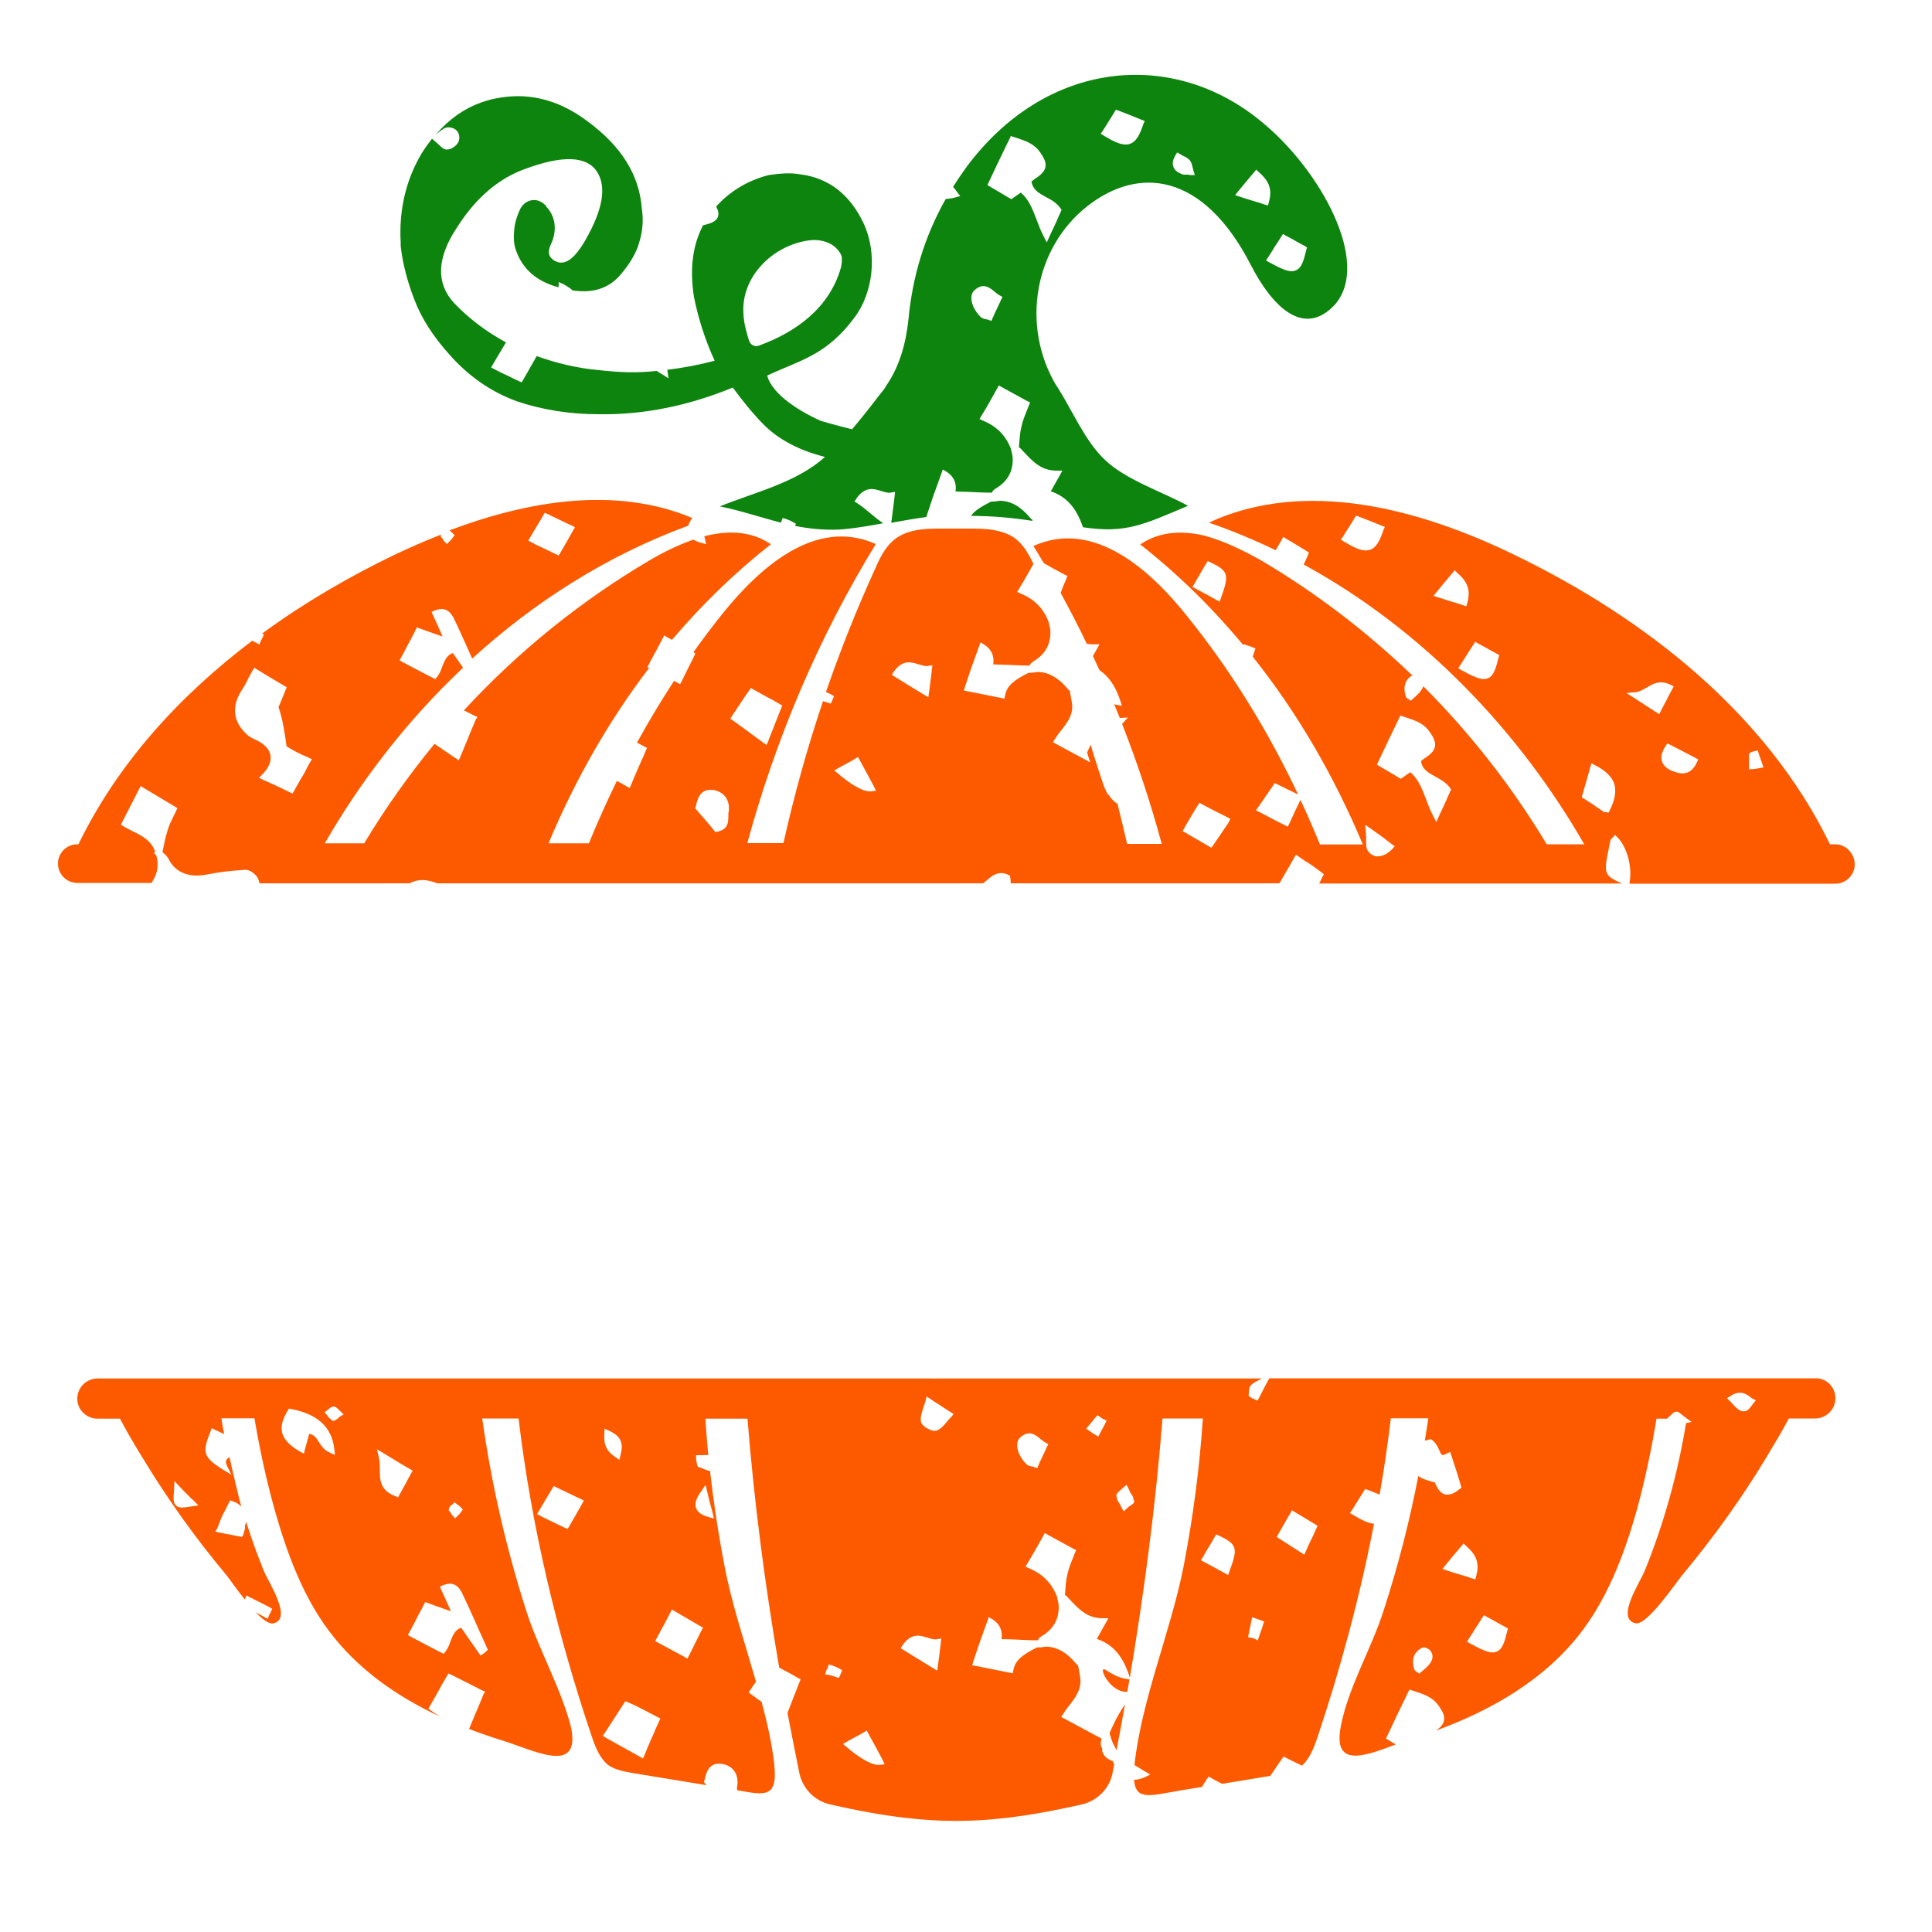
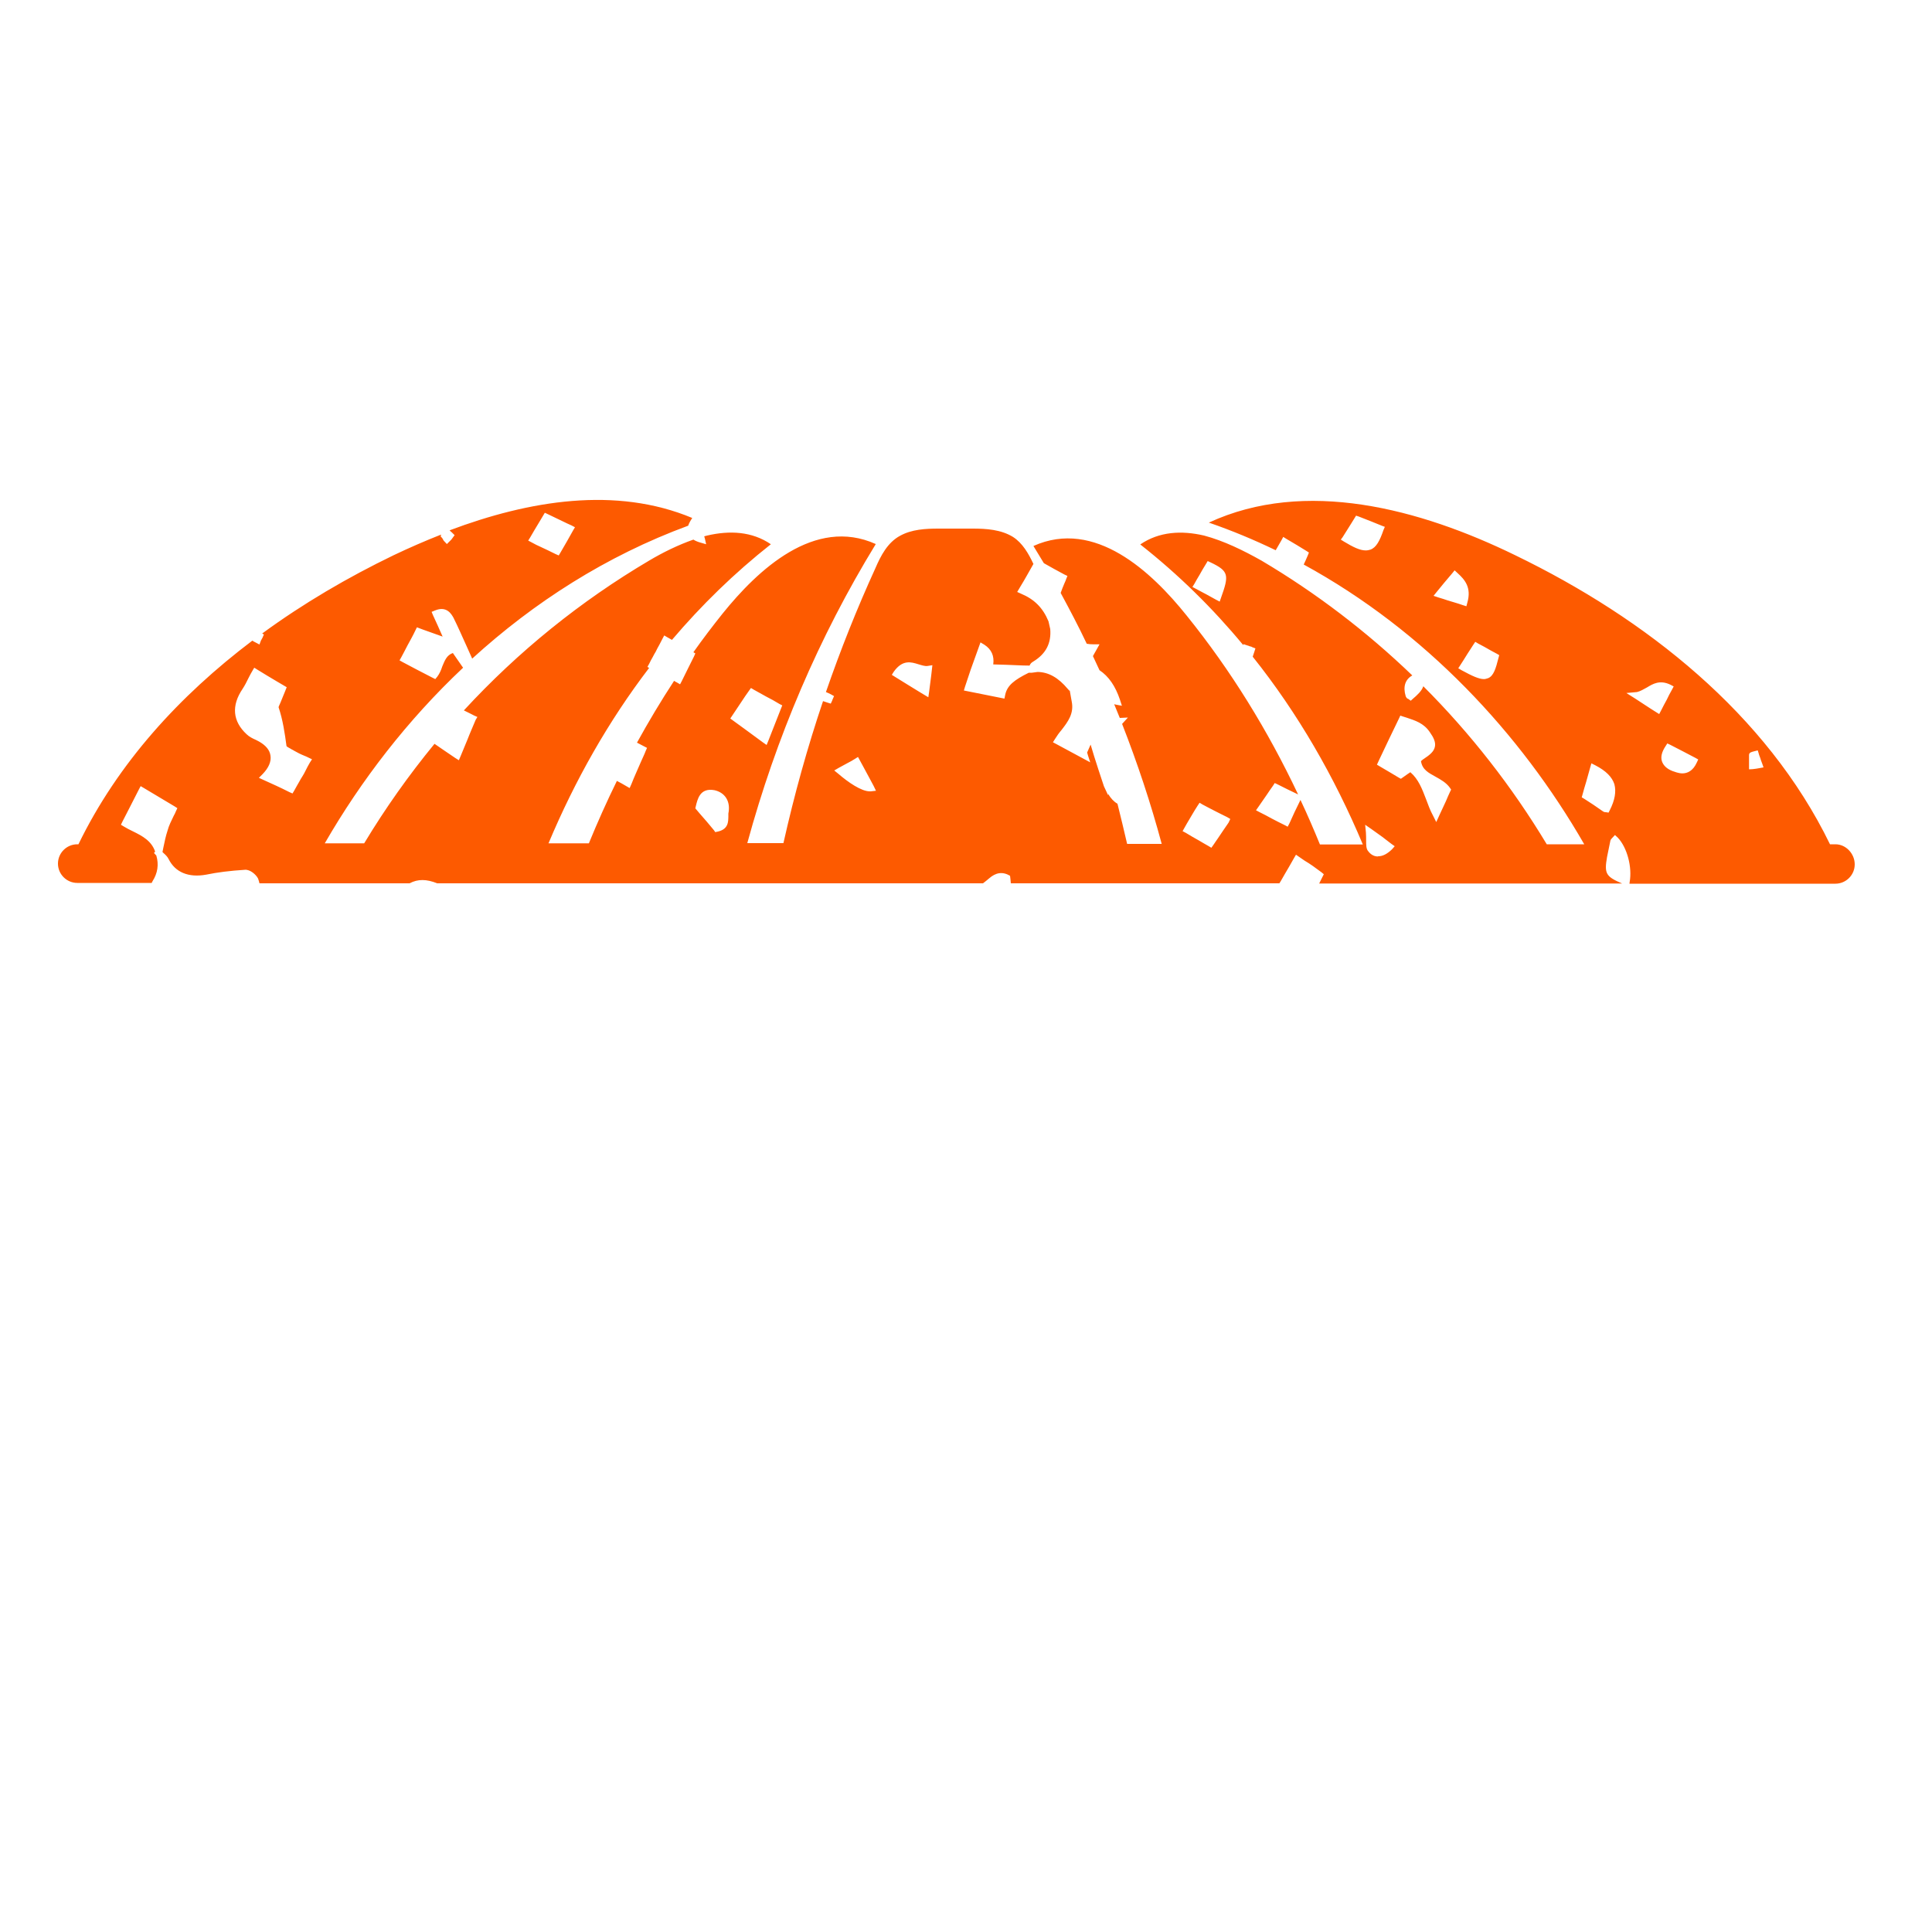
<svg xmlns="http://www.w3.org/2000/svg" version="1.1" id="Layer_1" x="0px" y="0px" width="1000px" height="1000px" viewBox="0 0 1000 1000" style="enable-background:new 0 0 1000 1000;" xml:space="preserve">
  <style type="text/css">
	.st0{fill:#FD5A00;}
	.st1{fill:#0D840D;}
</style>
  <g>
-     <path class="st0" d="M581.9,868.8l2.7,0.5c-0.4,2.2-0.7,4.3-1.1,6.4c-9.4,0.4-15.5-14-11.3-11.4C575.2,866.2,578.2,868,581.9,868.8   z M577.9,906c1.5-7.9,3-15.9,4.4-23.8c-4.5,6.3-8,14.9-8,14.9s1.2,4.2,1.9,5.5C576.8,903.7,577.4,904.8,577.9,906z M950,723.7   c0,5.8-4.7,10.5-10.5,10.5h-13.6c-3.7,7-7.6,13.4-11.6,20.1c-12.9,21.4-27.6,41.8-43.6,61c-3.6,4.4-18.3,26.2-24.1,24.9   c-10.7-2.2,2.7-21.8,4.9-27.6c9.9-24.6,16.9-49.9,21.2-76l2.9-0.6l-2.5-1.8c0,0,0,0,0,0h0l-0.7-0.5c-0.7-0.6-1.4-1.1-1.9-1.5   c-0.9-0.7-1.6-1.5-2.7-1.5c-1.2-0.1-2.1,0.9-2.7,1.5c-0.1,0.1-0.2,0.2-0.4,0.4l-1.6,1.4l0.3,0.3h-6c-2.6,16-6,32-10.3,47.7   c-6.2,21.8-14.2,43.1-27.6,61.4c-18.9,25.4-46.7,41.5-76.1,52.3c2.1-1.6,3.6-3.1,4-5.1c0.5-2.4-0.7-4.7-2.6-7.5   c-3.2-4.7-7.8-6.1-11.9-7.5c-0.6-0.2-1.2-0.4-1.9-0.6l-1.5-0.5l-0.7,1.5c-3.6,7.3-6.8,14.1-10.2,21.3l-1.2,2.6l2.7,1.6   c0.8,0.5,1.6,1,2.4,1.4c-15.6,5.9-32.5,12.5-28.6-8.8c3.6-20.1,16.1-41,22.3-60.6c7.4-22.9,13.4-46,17.9-69.5   c1.7,1.3,3.8,1.9,6,2.6c0.9,0.2,1.7,0.5,2.6,0.7c1,2.6,2.6,5.5,5.2,6.2c0.5,0.1,0.9,0.1,1.4,0.1c2.4,0,4.5-1.5,6.2-2.9l1-0.7   l-0.4-1.2c-1.6-5.5-3.2-10.3-4.8-15.2l-0.7-2.1l-2,1c-1.4,0.7-2,0.6-2.1,0.6c-0.6-0.2-1.1-1.5-1.6-2.6c-0.7-1.6-1.7-3.7-3.6-5.1   l-0.7-0.5l-0.9,0.2c-0.7,0.2-1.5,0.4-2.2,0.6c0.6-3.9,1.2-7.7,1.8-11.6h-19.4c-1.6,13.2-3.5,26.4-5.8,39.5c-1.9-0.8-3.9-1.6-6-2.4   l-1.5-0.5l-2.6,4.2c-1.6,2.6-3,4.8-4.4,7l-0.9,1.2l1.6,1c4.6,2.7,8,4.4,10.9,4.6c-7.3,37.6-17.3,74.8-29.5,111.2   c-1.8,5.2-3.9,10.4-7.8,14c-2.8-1.4-5.4-2.6-8.1-4l-1.5-0.7l-0.9,1.4c-1.1,1.5-2.1,3-3.1,4.5c-0.9,1.3-1.8,2.7-2.8,4.1   c-8.4,1.4-16.6,2.7-24.9,4.1c-1.8-0.9-3.6-1.8-5.5-2.9l-1.5-0.9l-1,1.5c-0.9,1.3-1.7,2.6-2.4,3.9c-3.5,0.6-6.9,1.1-10.4,1.7   c-15.9,2.6-24,5.9-24.8-5.4c0.1,0,0.2,0,0.3,0c1.6,0,3.2-0.5,5-1.2l3.1-1.5l-2.9-1.7c-1.8-1.1-3.6-2.2-5.3-3.2   c3.6-33.8,18.7-68.9,25.4-102.7c5.2-27,8.3-51.7,10-76.7h-20.9c-3.5,44.5-9.4,89.5-16.9,134.2l-0.6-1.9   c-3.4-9.8-8.5-15.5-16.5-18.2c1.4-2.4,2.6-4.7,4.5-8l1.5-2.7h-3.1c-7.8,0-12.2-4.7-16.8-9.6c-0.5-0.6-1.1-1.1-1.6-1.7l-0.1-0.1   c-0.2-0.2-0.5-0.5-0.9-0.6c0.1-0.9,0.1-1.9,0.2-2.7c0.2-2.6,0.4-5.1,1-7.6c0.6-3.2,1.9-6.3,3.1-9.3c0.2-0.7,0.6-1.5,0.9-2.2   l0.6-1.5l-1.5-0.7c-4.4-2.4-8.3-4.6-13.1-7.2l-1.6-0.9l-0.9,1.6c-2.5,4.5-4.8,8.7-7.5,13.1l-1.6,2.7l2,0.9   c6.8,2.9,11.3,7.3,14.2,14.3l0.9,4c0.6,7.3-2.2,12.8-8.6,16.7c-1,0.6-1.6,1-2.1,2.2h-0.4c-3.9,0-7.7-0.2-11.6-0.4   c-2.2-0.1-4.5-0.1-6.8-0.2c0.6-4.4-0.9-7.8-4.6-10.2l-2-1.2l-5.1,14.2c-1,2.9-1.9,5.7-2.9,8.7l-0.6,2l21,4.2l0.4-2   c1-4.8,4.7-7.7,12.2-11.4h1.6l3-0.4c5.8,0.1,10.8,3.1,15.5,8.7l0.9,1l0.2-0.1l1,5.6c1.2,6.3-2,10.6-5.3,14.9   c-1.2,1.5-2.4,3.1-3.4,4.7l-1,1.6l1.7,0.9c5.8,3.1,11.3,6.1,16.7,9l2.4,1.2c-0.1,1.5-0.9,3.4,0.4,5.1v1.6l0.9,1.9   c1,1.4,2.4,2.4,4.5,3.1l0.8,1.7c-0.3,1.6-0.6,3.2-0.9,4.8c-1.7,8-8,14.2-16,16c-29.4,6.7-49,8.5-65,8.5s-35.6-1.8-65-8.5   c-8-1.8-14.2-8-16-16c-2.1-10.4-4.2-20.9-6.2-31.4c1.9-5,4-10.2,6.2-15.9l0.6-1.5l-1.4-0.7c-2.2-1.4-4.6-2.6-7-3.9   c-0.9-0.5-1.8-1-2.7-1.5c-7.4-42.9-13-86.1-16.4-128.8h-21.8c0.4,6.3,0.9,12.6,1.5,18.8c-1.3,0-2.6,0.1-3.8,0.1h-2.5v2.2   c0,0.7,0.4,1.6,0.5,2.6l0.4,1.2l1.1,0.4c0.5,0.1,0.9,0.2,1.4,0.5c1.2,0.5,2.4,1.1,3.8,1.2c1.8,15.9,4.2,32,7.5,49.2   c3.8,19.9,10.6,40.1,16.3,59.9c-0.9,1.3-1.8,2.7-2.8,4.1l-1,1.5l1.5,1.1c1.8,1.3,3.5,2.6,5.2,3.8c2.9,10.7,5.3,21.4,6.5,31.8   c2,18-4.3,16.6-19.2,13.9c0-0.6,0-1.1,0-1.6c1.2-6.3-1.9-10.8-7.2-11.9c-7.6-1.5-8.8,4.7-9.7,8.5l-0.2,0.9l1.3,1.5   c-12.8-2.1-25.5-4.2-38.4-6.3c-4.4-0.8-9.3-1.7-12.9-4.4c-4-3.5-6.2-8.9-8-14.2c-18.1-53.5-31.3-108.9-38-164.9h-18.8   c4.8,34,12.4,67.2,22.9,99.9c6.3,19.6,18.3,40.5,23.2,60.5c4.5,24-18.7,11.6-35.6,6.3c-5.8-1.8-11.6-3.8-17.3-6   c1-2.5,2.1-5.1,3.2-7.7c1.4-3.4,2.9-6.7,4.2-10.1l0.9-1.5l-1.6-0.7c-4.8-2.5-10.1-5.1-15.8-8l-1.6-0.7l-3.4,5.8   c-2.1,4-4.2,7.5-6.1,10.9l-0.9,1.5l1.4,1c1.4,1,2.8,1.9,4.2,2.9c-22.2-10.4-42.5-24.6-57.3-44.5c-13.3-17.9-21.4-39.7-27.6-61.5   c-4.5-15.9-8-32.2-10.7-48.2h-17.1c0.4,2.7,0.9,5.5,1.4,8.2c-1.5-0.8-3.1-1.5-4.7-2.2l-1.7-0.9l-0.7,1.9   c-4.4,10.8-3.6,13.1,6.2,19.4l4.7,2.8l-2.1-4.1c-1.3-2.9-0.9-3.7,1.1-5c0.9,4.3,4.8,21.1,6.1,25.6c-1-1-2.3-2-4.3-2.7l-1.5-0.5   l-0.7,1.4c-0.4,0.9-0.9,1.6-1.2,2.4c-0.6,1.2-1.2,2.4-1.9,3.6c-0.6,1.2-1.1,2.5-1.6,3.9c-0.4,0.9-0.7,1.9-1.1,2.9l-1.2,2l13.7,2.7   l0.7-0.7l1.1-4c-0.5-0.9,0.5-2.1,0.4-3.4c2.7,8.5,5.7,16.9,9.1,25.3c2.2,5.8,15.6,25.4,4.9,27.6c-2.2,0.3-5.5-2.2-8.9-5.7   c1.5,0.7,2.9,1.5,4.3,2.3l1.9,1l0.7-1.9c0.1-0.4,0.4-0.6,0.5-1c0.1-0.2,0.2-0.5,0.4-0.7l0.7-1.6l-1.6-0.9   c-3.5-1.9-7.1-3.6-10.1-5.1l-1.7-0.9l-0.7,1.9c0,0.1-0.1,0.2-0.1,0.2c-4.2-5.2-7.8-10.5-9.4-12.5c-16-19.1-30.7-39.6-43.6-61   c-4.1-6.6-7.9-13.1-11.6-20.1H50.5c-5.8,0-10.5-4.7-10.5-10.3c0-5.8,4.7-10.5,10.5-10.5h433.1c0,0.2,0,0.3,0.1,0.5   c0-0.2,0-0.3,0.1-0.5h169.4l-0.2,0.1c-5.6,2.9-6.6,3.2-6.6,7.8h-0.1v1l0.7,0.6c0.6,0.5,1.4,0.9,2,1.1l1.9,0.9l1-1.9   c0.9-1.9,2-3.9,3.6-7l1.5-2.7h282.6C945.3,713.2,950,717.9,950,723.7z M102.7,779.2l-2.6-2.6c-1-0.9-1.9-1.7-2.7-2.6   c-1.5-1.5-2.9-2.9-4.1-4.2l-3-3.2l-0.2,4.4c-0.4,4.7-0.5,7,1.1,8.3c0.7,0.7,1.7,1,3,1c1.1,0,2.5-0.2,4.4-0.5L102.7,779.2z    M173.4,753.1l-0.4-3.4c-1.4-11.1-8.6-17.8-22.3-20.4l-1.2-0.2l-0.6,1.1c-2.7,4.4-3.6,7.8-2.9,11.2c0.9,3.7,3.9,6.8,9.2,9.9   l2.1,1.1l0.6-2.5c0.7-2.5,1.5-5.2,2.1-7.7c2.4,0.2,3.6,1.9,5.2,4.4c1.2,1.9,2.7,4,5.1,5.1L173.4,753.1z M177.9,732.1l-2-1.9   c-0.2-0.2-0.5-0.5-0.7-0.7c-0.7-0.6-1.4-1.4-2.2-1.5h-0.2h-0.2c-1.1,0.1-2,0.9-2.5,1.4c-0.2,0.1-0.4,0.2-0.5,0.4l-1.6,1.2l1.4,1.6   c0.1,0.1,0.2,0.5,0.4,0.6c0.5,0.7,1.1,1,2.2,2.2c0.1,0,0.4,0,0.5,0c0.9,0,1.6-0.7,2.4-1.2c0.2-0.2,0.6-0.7,0.9-0.9L177.9,732.1z    M232.4,782c1.2,1,1.1,1.6,1.6,2.2l1.6,1.7l1.4-1.4c0.5-0.5,0.9-0.9,1.5-1.7l1.1-1.5l-1.4-1.4c-0.2-0.2-0.5-0.4-0.7-0.6   s-0.6-0.5-0.9-0.7l-1.4-1l-1.1,1.2c0,0.1-0.2,0.1-0.4,0.2c-0.5,0.4-1.5,1.4-1.4,2.7V782z M210.8,766.3c0.6-1.1,1.2-2.2,1.9-3.5   l0.9-1.6l-1.6-0.9c-3.6-2.1-6.8-4-10.8-6.5l-6.1-3.7l1,4.4c0.5,2,0.5,4.1,0.5,6.2c0,5.1,0,10.7,8,13.7l1.5,0.6l0.7-1.4   C208.1,771.3,209.5,768.8,210.8,766.3z M245.7,838.7c-2.2-4.8-4.4-9.7-6.7-14.5c-1-1.7-3.4-6.3-9.6-3.7l-1.7,0.7l0.7,1.7   c1.6,3.5,3.1,6.7,5,11.1c-4-1.4-7.1-2.5-10.1-3.6l-3.2-1.2l-0.7,1.4c-1.4,2.7-2.9,5.3-4.2,8c-1.1,2.1-2.1,4.1-3.2,6.1l-0.9,1.6   l1.6,0.9c4.8,2.6,9.9,5.2,15.5,8.1l1.4,0.7l1-1.2c1.2-1.6,2-3.5,2.6-5.3c1.2-3.1,2.2-5.8,5.5-7c1.6,2.4,3.4,4.8,5,7.2   c1.4,1.9,2.7,3.9,4,5.7l1,1.5l1.7-1.1c0.4-0.2,0.7-0.5,1.2-1l0.9-0.9l-0.5-1.1c-0.7-1.5-1.4-3.1-2.1-4.7   C248.4,844.9,247,841.8,245.7,838.7z M302.2,776.7l-1.7-0.9c-1.7-0.7-3.2-1.5-4.7-2.2c-2.6-1.2-5.1-2.5-7.7-3.7l-1.5-0.7l-3.1,5.2   c-1.6,2.6-3,5-4.5,7.6l-1,1.7l1.7,0.9c1.6,0.9,3.2,1.6,4.8,2.4c2.5,1.1,4.8,2.4,7.7,3.7l1.6,0.7l0.9-1.5c2.4-4.2,4.4-7.6,6.5-11.4   L302.2,776.7z M318.4,754.1l2.2,1.5l0.6-2.6c1.4-5.2,0.9-9.3-5.8-12.4l-2.5-1.1l-0.1,2.7C312.4,747.9,314.1,751.2,318.4,754.1z    M341.8,889.5l-7.5-3.9c-3-1.6-6.1-3.2-9.1-4.4l-1.5-0.7l-0.9,1.4c-3.4,5.2-6.6,10.3-9.7,15l-1.1,1.6l1.7,1c2.5,1.4,4.8,2.7,7.1,4   c3.5,1.9,6.8,3.7,10.1,5.6l1.9,1.1l0.9-2c1.5-3.9,3.2-7.7,5-11.7c0.7-1.9,1.6-3.6,2.4-5.5L341.8,889.5z M363.9,842.5l-2.1-1.2   c-4.2-2.5-8.2-4.8-12.3-7.2l-1.7-1l-0.9,1.7c-0.6,1.2-1.1,2.2-1.6,3.1c-0.7,1.4-1.4,2.5-1.9,3.6c-0.5,0.9-1,1.7-1.5,2.7   c-0.6,1.1-1.2,2.4-1.9,3.6l-0.9,1.6l1.6,0.9c5.5,2.9,9.9,5.3,13.4,7.2l1.7,1l0.9-1.7c2.2-4.6,4.1-8.2,6.3-12.7L363.9,842.5z    M360.3,780.6c1,2.7,4,3.9,6.1,4.5l3.1,0.9l-0.7-3.1c-0.2-1-0.6-2.1-0.9-3.4c-0.5-1.9-1.1-4-1.7-6.8l-1-4.1l-2.4,3.5   C360.3,775.6,359.4,778.4,360.3,780.6z M435.9,864.5l-1.6-0.9c-1-0.6-2.2-1.1-3.6-1.6l-1.7-0.5l-0.7,2c-0.1,0.2-0.2,0.5-0.6,1.1   l-0.6,2l2.1,0.4c1.2,0.2,2.2,0.6,3.4,1l1.6,0.5l0.7-1.5c0.1-0.1,0.1-0.4,0.2-0.6c0.1-0.1,0.1-0.1,0.1-0.2L435.9,864.5z    M457.9,913.2l-1.2-2.5c-1.7-3.4-3.5-6.5-5.6-10.4l-2.5-4.6l-1.6,1c-1.1,0.7-2.4,1.4-3.7,2.1c-1.5,0.7-3,1.6-4.6,2.5l-2.4,1.4   l2.1,1.7c5.1,4.4,11.9,9.1,16.3,9.1c0.2,0,0.4,0,0.5,0L457.9,913.2z M487.2,848.1l-2.5,0.4c-1.5,0.2-3.1-0.4-4.8-0.9   c-3.6-1.1-8.1-2.6-12.7,3.9l-1,1.6l1.6,1c4.7,3,8.7,5.3,13.3,8.2l4,2.4l0.4-2.7c0.4-3.2,0.7-5.7,1.1-8.6L487.2,848.1z M493.6,731.9   l-1.9-1.2c-1.9-1.2-3.5-2.2-5.2-3.4c-1.5-0.9-3-1.9-4.8-3.1l-2.1-1.4l-0.6,2.5c-0.4,1.2-0.7,2.4-1.1,3.5c-0.9,2.5-1.6,4.8-1.2,7.1   c0.4,1.6,2.2,2.9,3.4,3.5c0.9,0.5,2.2,1.2,3.7,1.2c0.5,0,0.9-0.1,1.2-0.2c2-0.9,3.6-2.6,5.2-4.6c0.6-0.7,1.2-1.5,2-2.2L493.6,731.9   z M542.6,747.5l-1.6-0.9c-0.9-0.5-1.7-1.2-2.6-1.9c-2.4-2-5.8-4.8-10.3-0.7c-1.1,1-1.7,2.5-1.6,4.2c0,3.1,1.9,6.8,4.8,9.7   c0.9,0.7,1.7,1,2.7,1.1c0.4,0.1,0.9,0.2,1.4,0.4l1.5,0.5l0.6-1.5c0.6-1.5,1.4-3,2.1-4.6c0.7-1.5,1.5-3.1,2.2-4.7L542.6,747.5z    M572.8,735.3l-1.9-0.9c-0.4-0.1-0.7-0.5-1.1-0.7l-1.7-1.2l-1.1,1.2c-0.4,0.5-0.9,1-1.2,1.5c-0.7,0.9-1.5,1.7-2.2,2.6l-1.4,1.7   l2.4,1.6c0.7,0.6,1.5,1,2.2,1.5l1.7,0.9l0.9-1.7c0.9-1.6,1.6-3.1,2.5-4.7L572.8,735.3z M586.7,776.2v-0.1c0-1.4-1-2.5-1.6-3.5   c-0.4-0.6-0.5-1.2-0.9-1.9l-1.1-2.2l-1.9,1.7c-0.4,0.2-0.6,0.6-1,0.9c-1.4,1.1-2.4,2-2.4,3.4h0.2v0.2c0,1.4,0.7,2.5,1.5,3.6   c0.4,0.6,0.6,1.2,1,2l1.1,2l1.7-1.6c0.6-0.5,1-0.9,1.5-1.2C586.2,778.5,587.9,777.7,586.7,776.2z M631,794.9l-1.5-0.7l-0.9,1.5   c-1.1,2-2.2,3.9-3.4,5.8c-0.9,1.4-1.7,2.9-2.6,4.5l-1,1.6l5.6,3c2.4,1.2,4.5,2.5,6.6,3.6l1.9,1l0.7-2   C640.7,801.5,640.6,799.4,631,794.9z M654.3,839.3l-1.6-0.6c-0.4-0.2-0.9-0.4-1.4-0.5c-0.4-0.1-0.7-0.2-1.1-0.4l-2.1-0.7l-2.1,10.3   l1.9,0.4c0.4,0,1,0.1,1.1,0.2l2,1.1l0.7-2.1c0.4-1,0.6-2,1-2.9c0.4-1.1,0.7-2.1,1.1-3.2L654.3,839.3z M682,789.8l-1.4-0.9   c-3.4-2.1-6.1-3.7-10.3-6.2l-1.6-1l-0.9,1.7c-2.4,3.9-4,7-6,10.4l-1,1.7l14.3,9.2l0.9-2c0.7-1.7,1.5-3.4,2.2-4.8   c1.1-2.2,2.1-4.4,3.1-6.7L682,789.8z M740.2,854.2c-0.7-0.7-2.1-1.5-3.2-1.5c-0.6,0-1.1,0.2-1.5,0.5c-3.7,2.1-5,5.8-3.5,10.8   l0.1,0.2l0.1,0.2c0.4,0.6,0.9,0.9,1.2,1l1.2,0.9l1.1-1C739.2,862.5,743.7,858.6,740.2,854.2z M754,814.5c2.6,0.7,5.2,1.5,7.7,2.4   l1.9,0.6l0.5-1.9c2.2-7.7-1.2-11.8-5.1-15.3l-1.5-1.4l-1.2,1.5c-1.5,1.7-2.9,3.5-4.4,5.2c-1.1,1.4-2.4,2.9-3.6,4.4l-1.7,2.1   l2.7,0.9C750.9,813.5,752.5,814,754,814.5z M780.5,842.9l-1.2-0.7c-2.1-1.1-4.1-2.2-6.5-3.6c-1-0.5-2.1-1.1-3.2-1.7l-1.5-0.9   l-1,1.5c-1.1,1.7-2.1,3.4-3.1,4.8c-1.2,2-2.4,3.9-3.6,5.7l-1.1,1.7l1.7,1c5.5,3,9,4.6,11.6,4.6c0.9,0,1.5-0.2,2.2-0.5   c2.9-1.2,4-5,5.3-10.4L780.5,842.9z M908.8,724.8l-1.7-0.9c-0.5-0.2-0.9-0.6-1.2-0.9c-2.2-1.5-5.2-3.7-10.1-0.5l-1.9,1.2l1.5,1.5   c3.6,4,5.1,5.3,7.1,5.3c0.1,0,0.1,0,0.2,0c1.9,0,3-1.6,4.8-4.1L908.8,724.8z" />
-     <path class="st1" d="M534.3,268.8l0.1,0.8c-10.3-1.6-20-2.5-31.8-2.6c1.9-2.7,5.3-4.8,10.4-7.4h1.6l3-0.4   c5.8,0.1,10.8,3.1,15.5,8.7l0.9,1L534.3,268.8z M691,157.6c-16.4,17.8-32.9,0.4-43.6-20.5c-25-48.5-58.4-50.7-84.2-30.7   c-28.1,21.8-34.8,62.4-16.5,93.1c0.5,0.4,0.5,0.9,0.9,1.3c7.6,12,14.3,28,24.5,37.4c10.7,10.2,29.9,16.5,42.8,23.6   c-23.2,9.8-32.1,14.4-54.4,11.1l-0.1-0.4c-3.4-9.8-8.5-15.5-16.5-18.2c1.4-2.4,2.6-4.7,4.5-8l1.5-2.7h-3.1   c-7.8,0-12.2-4.7-16.8-9.6c-0.5-0.6-1.1-1.1-1.6-1.7l-0.1-0.1c-0.2-0.2-0.5-0.5-0.9-0.6c0.1-0.9,0.1-1.9,0.2-2.7   c0.2-2.6,0.4-5.1,1-7.6c0.6-3.2,1.9-6.3,3.1-9.3c0.2-0.7,0.6-1.5,0.9-2.2l0.6-1.5l-1.5-0.7c-4.4-2.4-8.3-4.6-13.1-7.2l-1.6-0.9   l-0.9,1.6c-2.5,4.5-4.8,8.7-7.5,13.1l-1.6,2.7l2,0.9c6.8,2.9,11.3,7.3,14.2,14.3l0.9,4c0.6,7.3-2.2,12.8-8.6,16.7   c-1,0.6-1.6,1-2.1,2.2H513c-3.9,0-7.7-0.2-11.6-0.4c-2.2-0.1-4.5-0.1-6.8-0.2c0.6-4.4-0.9-7.8-4.6-10.2l-2-1.2l-5.1,14.2   c-1,2.9-1.9,5.7-2.9,8.7l-0.5,1.7c-6,0.8-12.1,1.9-18.2,3l0.3-2.2c0.4-3.2,0.7-5.7,1.1-8.6l0.6-5.2l-2.5,0.4   c-1.5,0.2-3.1-0.4-4.8-0.9c-3.6-1.1-8.1-2.6-12.7,3.9l-1,1.6l1.6,1c4.7,3,8.7,7.4,13.3,10.2c0,0-14.6,2.9-23.2,3.3   c-8.1,0.3-15.5-0.5-22.5-1.9l0.5-1.1l-1.6-0.9c-1-0.6-2.2-1.1-3.6-1.6l-1.7-0.5l-0.7,2c-0.1,0.1-0.1,0.3-0.2,0.4   c-10.6-2.7-20.7-6.2-31.6-8.4c18.3-7.4,39.7-12.3,54.4-25.6c-13.5-3.4-24.1-9.1-31.7-16.7c-5.7-5.8-11.1-12.5-16-19.2   c-22.7,9.3-45.9,14.2-69.5,13.8c-14.7,0-28.9-2.2-42.3-6.7c-13.4-4.9-25-13-34.8-24.1c-8.5-9.4-14.8-19.2-18.4-29   c-3.6-9.4-5.9-18.3-6.9-27.2v-1.8c-1-17.3,2.9-32.9,10.9-46.3c1.7-2.7,3.5-5.2,5.3-7.5l1.2,1c0.6,0.6,1.2,1.1,1.9,1.7   c1.5,1.4,2.7,2.7,4.2,2.9c0.1,0,0.2,0,0.4,0c2.5,0,5.3-2.2,6.1-4.2c0.6-1.9,0.4-3.6-0.6-5.1c-1.1-1.5-2.9-2.2-5-2.2   c-1.6,0.1-3,1.2-4.5,2.4c-0.5,0.4-1.1,0.8-1.7,1.3c6.9-8,14.8-13.5,23.3-16.5c4.9-1.8,9.8-2.7,14.3-3.1c14.2-1.3,28,3.1,40.5,12.5   c17.8,12.9,27.2,28,28.5,45.4c0.9,5.8,0.5,11.6-1.3,17.4c-1.4,5.4-4.9,11.2-9.4,16.5c-6.2,7.5-14.5,10.1-25.2,8.5   c-1-1.2-4.6-3.2-4.6-3.2l-2.5-1.1l-0.1,2.7c0,0,0,0,0,0c-11.4-3-18.6-9.5-22-19c-1.3-3.5-1.3-7.1-0.9-11.1c0.3-3.3,1.3-6.7,3-10.3   c1.1-2.3,3.2-4.1,5.7-4.6c2.8-0.6,5.3,0.4,7.7,2.8c0,0.4,0.5,0.9,0.9,1.3c4.5,5.4,4.5,12.5,1.8,18.3c-2.2,4.4-1.3,7.1,1.8,8.9   c4.9,2.7,9.8-0.4,15.6-10.2c9.3-16.1,11.5-28.1,6.2-36.1c-5.4-8-17.8-8.4-37-1.3c-13.8,4.9-25.8,15.1-35.6,30.7   c-10.2,15.5-10.7,28.5-1.3,38.7c7.9,8.3,16.9,15,26.9,20.4l-2.2,3.7c-1.6,2.6-3,5-4.5,7.6l-1,1.7l1.7,0.9c1.6,0.9,3.2,1.6,4.8,2.4   c2.5,1.1,4.8,2.4,7.7,3.7l1.6,0.7l0.9-1.5c2.4-4.2,4.4-7.6,6.5-11.4l0.4-0.7c10.5,3.8,21.2,6.3,32.4,7.3c11.2,1.2,19,1.5,29.7,0.4   l6.1,3.8l-0.6-4.4c8.2-1,16.3-2.5,24.5-4.7c-4.9-10.7-8.5-21.9-10.7-33c-2.3-14.5-0.7-26.8,4.7-37.1l2-0.5c2.2-0.6,4.6-1.5,5.6-3.6   c0.8-1.9,0.1-3.9-0.8-5.6c3-3.4,6.6-6.5,10.8-9.2c5.4-3.5,11.2-5.8,16.5-7.1c5.8-0.8,10.7-1.3,16-0.4c14.7,1.8,25.9,10.3,33,25.4   c7.1,15.1,5.3,35.6-4.9,49c-14.7,19.6-28.1,21.8-45,29.8c2.7,10.3,18.3,19.2,27.2,23.2c1.1,0.5,9.1,2.7,16.7,4.6   c4.8-5.6,9.5-11.6,14-17.5c1.4-1.8,2.7-3.1,3.6-4.9c7.1-10.2,10.3-22.3,11.6-34.3c2-21.8,8.2-42.9,19.3-62.5   c1.5-0.1,3.1-0.3,4.9-0.8l2.6-0.7l-1.6-2.1c-0.7-1-1.4-1.9-2.1-2.7c2.1-3.3,4.3-6.6,6.7-9.9c41.4-56.1,107.3-61.9,153.2-23.6   C683.2,87.7,709.9,135.8,691,157.6z M435.2,138.7c0.4-1.7,0.8-4,0.4-6.2c-0.5-1.3-1.4-2.7-2.7-4c-3.6-3.6-9.4-4.9-14.7-4   c-18.3,2.7-34.7,18.7-33.4,37.9c0.3,5.8,1.8,10.2,2.9,13.9c0.7,2.2,3,3.4,5.1,2.6C412.1,171.9,429.3,159.3,435.2,138.7z    M518.9,153.7l-1.6-0.9c-0.9-0.5-1.7-1.2-2.6-1.9c-2.4-2-5.8-4.8-10.3-0.7c-1.1,1-1.7,2.5-1.6,4.2c0,3.1,1.9,6.8,4.8,9.7   c0.9,0.7,1.7,1,2.7,1.1c0.4,0.1,0.9,0.2,1.4,0.4l1.5,0.5l0.6-1.5c0.6-1.5,1.4-3,2.1-4.6c0.7-1.5,1.5-3.1,2.2-4.7L518.9,153.7z    M549.5,108.7l-0.6-0.9c-1.9-2.7-4.7-4.4-7.5-5.8c-3.6-2-6.7-3.6-7.5-8c0.1-0.1,0.2-0.2,0.4-0.4c0.5-0.4,0.9-0.6,1.2-0.9   c3-2,5.1-3.7,5.6-6.2c0.5-2.4-0.7-4.7-2.6-7.5c-3.2-4.7-7.8-6.1-11.9-7.5c-0.6-0.2-1.2-0.4-1.9-0.6l-1.5-0.5l-0.7,1.5   c-3.6,7.3-6.8,14.1-10.2,21.3l-1.2,2.6l2.7,1.6c3,1.7,5.7,3.4,8.6,5.1l1.1,0.6l1-0.7c0.9-0.6,1.6-1.2,2.4-1.7c0.5-0.4,1-0.6,1.5-1   c4.2,3.6,6.1,8.7,8.1,13.9c1.1,2.9,2.1,5.7,3.6,8.5l1.7,3.4l1.6-3.5c1.2-2.7,2.4-5.1,3.4-7.3c0.7-1.7,1.5-3.4,2.2-5L549.5,108.7z    M592.5,62.6l-1.6-0.6c-3.7-1.5-7.6-3.1-11.8-4.7l-1.5-0.5L575,61c-1.6,2.6-3,4.8-4.4,7l-0.9,1.2l1.6,1c4.8,2.9,8.3,4.6,11.3,4.6   c0.9,0,1.6-0.1,2.4-0.4c3.1-1.1,5-4.7,6.8-10.2L592.5,62.6z M618.5,90.8l-0.9-2.9c-0.1-0.4-0.2-1.2-0.4-1.6   c-0.2-1.1-0.6-2.5-1.5-3.5l-0.1-0.1c-0.9-0.9-2-1.5-3.1-2c-0.5-0.2-1.1-0.5-1.6-0.9l-1.6-0.9l-1,1.6c-1.2,2.2-1.6,4-1,5.7   c0.6,1.9,2.2,3,3.7,3.6c0.6,0.4,1.4,0.6,2.1,0.6c0.5,0,1.1,0,1.6,0c0.4-0.1,0.7,0.2,1.1,0.2H618.5z M654.4,105.8l1.9,0.6l0.5-1.9   c2.2-7.7-1.2-11.8-5.1-15.3l-1.5-1.4l-1.2,1.5c-1.5,1.7-2.9,3.5-4.4,5.2c-1.1,1.4-2.4,2.9-3.6,4.4l-1.7,2.1l2.7,0.9   c1.6,0.5,3.2,1,4.7,1.5C649.3,104.2,651.9,104.9,654.4,105.8z M676.5,128l-1.2-0.7c-2.1-1.1-4.1-2.2-6.5-3.6   c-1-0.5-2.1-1.1-3.2-1.7l-1.5-0.9l-1,1.5c-1.1,1.7-2.1,3.4-3.1,4.8c-1.2,2-2.4,3.9-3.6,5.7l-1.1,1.7l1.7,1c5.5,3,9,4.6,11.6,4.6   c0.9,0,1.5-0.2,2.2-0.5c2.9-1.2,4-5,5.3-10.4L676.5,128z" />
    <path class="st0" d="M950,437h-2.8c-32.8-67.5-95.4-116.9-162.9-149.6c-49.4-24.1-108.7-40-158.6-16.9c11.9,4.1,23.4,8.9,34.6,14.3   c0.9-1.6,1.9-3.3,3-5.2l0.9-1.7l1.6,1c4.2,2.5,7,4.1,10.3,6.2l1.4,0.9l-0.6,1.5c-0.7,1.7-1.4,3.2-2.1,4.7   C737.6,326.5,787,379.6,820,437h-19.4c-18-29.9-39.5-57.4-63.9-81.8c-0.8,2.5-3.3,4.7-5.4,6.5l-1.1,1l-1.2-0.9   c-0.4-0.1-0.9-0.4-1.2-1l-0.1-0.2l-0.1-0.2c-1.5-5-0.3-8.7,3.4-10.8c-23.6-22.7-49.8-42.7-78-59.4c-9.4-5.3-19.6-10.3-29.8-13   c-11.6-2.7-23.2-2.1-33,4.6c19.7,15.5,37.5,33,53.3,52.1l0.1-0.5l2.1,0.7c0.4,0.1,0.7,0.2,1.1,0.4c0.5,0.1,1,0.2,1.4,0.5l1.6,0.6   l-0.5,1.6c-0.3,0.9-0.6,1.8-0.9,2.7c23.4,29.3,42.3,62.2,57,97.2h-22.2c-3.2-7.8-6.5-15.5-10.1-23.1l0,0.1c-2.1,4.2-3.9,8-5.7,12.1   l-0.9,1.7l-1.7-0.9c-2.4-1.2-4.5-2.2-6.7-3.4c-1.9-1.1-3.9-2.1-6.1-3.2l-1.9-1l1.2-1.7c1.7-2.4,3.1-4.5,4.5-6.5c1-1.5,2-3,3.1-4.5   l0.9-1.4l1.5,0.7c3.5,1.8,6.6,3.3,10.6,5.2c-15.6-33-34.7-64.1-57.7-92.6c-18.1-22.6-47.5-50.3-79.3-36c1.8,3,3.6,5.9,5.4,8.9   c3.7,2.1,7.1,4,10.7,5.9l1.5,0.7l-0.6,1.5c-0.2,0.7-0.6,1.5-0.9,2.2c-0.7,1.7-1.4,3.3-2,5.1c4.7,8.7,9.3,17.4,13.5,26.3   c1.1,0.2,2.2,0.3,3.5,0.3h3.1l-1.5,2.7c-0.7,1.3-1.4,2.4-1.9,3.4c1.1,2.4,2.3,4.9,3.4,7.3c4.8,3.2,8.2,8.2,10.6,15.3l1,3.1   l-3.2-0.6c-0.3-0.1-0.5-0.1-0.8-0.2c1,2.4,1.9,4.7,2.9,7.1l4.2-0.2l-3,3.3c7.9,20.2,14.8,40.9,20.5,62.1h-17.9   c-1.6-7-3.3-13.9-5-20.8c-1.8-1-3.4-2.7-4.8-5l-0.1,0.5l-2.1-4.5c0,0-5.1-15.2-6.9-21.6c-1.1,2.5-1.8,4.1-1.8,4.1s0.8,2.9,1.6,5.1   l-0.9-0.5c-5.3-2.9-10.8-5.8-16.7-9l-1.7-0.9l1-1.6c1-1.6,2.1-3.2,3.4-4.7c3.4-4.4,6.6-8.6,5.3-14.9l-1-5.6l-0.2,0.1l-0.9-1   c-4.7-5.6-9.7-8.6-15.5-8.7l-3,0.4h-1.6c-7.5,3.7-11.2,6.6-12.2,11.4l-0.4,2l-21-4.2l0.6-2c1-3,1.9-5.8,2.9-8.7l5.1-14.2l2,1.2   c3.7,2.4,5.2,5.8,4.6,10.2c2.4,0.1,4.6,0.1,6.8,0.2c3.9,0.1,7.7,0.4,11.6,0.4h0.4c0.5-1.2,1.1-1.6,2.1-2.2   c6.3-3.9,9.2-9.3,8.6-16.7l-0.9-4c-2.9-7-7.3-11.4-14.2-14.3l-2-0.9l1.6-2.7c2.4-3.9,4.5-7.8,6.8-11.8c-2.5-5.3-5.6-10.8-10.6-14   c-6.2-3.8-13.8-4.3-20.8-4.3c-3.1,0-5.8,0-8.9,0c-3.1,0-5.8,0-8.9,0c-6.7,0-13.8,0.4-19.8,3.7c-6.5,3.5-10,10.3-12.8,16.8   c-9.6,21-18.1,42.4-25.6,64.1c1,0.4,1.8,0.8,2.6,1.2l1.6,0.9l-0.7,1.6c0,0.1,0,0.1-0.1,0.2c-0.1,0.2-0.1,0.5-0.2,0.6l-0.7,1.5   l-1.6-0.5c-0.8-0.3-1.6-0.5-2.4-0.8c-8.1,24-14.9,48.5-20.5,73.5h-18.7c14.9-54.6,37-106.6,66.5-154.8   c-31.7-14.3-61.1,13.4-79.3,36c-5.2,6.5-10.3,13.2-15.1,20l1,0.6l-0.7,1.6c-2.2,4.5-4.1,8.1-6.3,12.7l-0.9,1.7l-1.7-1   c-0.5-0.2-0.9-0.5-1.4-0.8c-6.8,10.4-13.2,21.1-19.2,32l5.2,2.7l-0.7,1.6c-0.7,1.9-1.6,3.6-2.4,5.5c-1.7,4-3.5,7.8-5,11.7l-0.9,2   l-1.9-1.1c-1.5-0.9-3.1-1.8-4.7-2.6c-5.2,10.6-10,21.3-14.5,32.3h-20.9c13.7-32.6,31-63.2,52.1-90.8l-0.9-0.5l0.9-1.6   c0.6-1.2,1.2-2.5,1.9-3.6c0.5-1,1-1.9,1.5-2.7c0.5-1.1,1.1-2.2,1.9-3.6c0.5-0.9,1-1.9,1.6-3.1l0.9-1.7l1.7,1   c0.8,0.4,1.5,0.9,2.3,1.3c15.3-18,32.3-34.6,51.2-49.5c-9.8-6.7-21.4-7.2-33-4.5c-0.5,0.1-1,0.3-1.5,0.4c0.1,0.3,0.2,0.7,0.3,1   l0.7,3.1l-3.1-0.9c-1.1-0.3-2.4-0.8-3.5-1.5c-8,2.8-15.9,6.7-22.8,10.8c-35.6,21-68,47.2-96,77.6c1.8,0.9,3.7,1.8,5.4,2.7l1.6,0.7   l-0.9,1.5c-1.4,3.4-2.9,6.7-4.2,10.1c-1.2,3-2.5,6-3.6,8.7l-0.9,2.1l-1.9-1.2c-3.3-2.2-6.9-4.7-10.7-7.3   c-13.3,16.2-25.5,33.4-36.4,51.5h-20.4c18.8-32.6,42.8-63.8,71.6-90.9c-0.1-0.1-0.2-0.2-0.3-0.4c-1.6-2.4-3.4-4.8-5-7.2   c-3.2,1.1-4.2,3.9-5.5,7c-0.6,1.9-1.4,3.7-2.6,5.3l-1,1.2l-1.4-0.7c-5.6-2.9-10.7-5.5-15.5-8.1l-1.6-0.9l0.9-1.6   c1.1-2,2.1-4,3.2-6.1c1.4-2.6,2.9-5.2,4.2-8l0.7-1.4l3.2,1.2c3,1.1,6.1,2.2,10.1,3.6c-1.9-4.4-3.4-7.6-5-11.1l-0.7-1.7l1.7-0.7   c6.2-2.6,8.6,2,9.6,3.7c2.4,4.8,4.5,9.7,6.7,14.5c1,2.3,2,4.5,3,6.7c31.9-29.1,69.4-53.2,111.8-68.8c0.4-1.2,1.1-2.5,2.1-4   c-39.5-16.5-84.4-9.1-125.6,6.4c0.2,0.2,0.4,0.3,0.5,0.5c0.2,0.2,0.5,0.4,0.7,0.6l1.4,1.4l-1.1,1.5c-0.6,0.9-1,1.2-1.5,1.7   l-1.4,1.4l-1.6-1.7c-0.5-0.6-0.4-1.2-1.6-2.2V278c0-0.5,0.1-0.9,0.2-1.3c-8.4,3.3-16.6,6.9-24.6,10.7c-23.6,11.4-46.7,24.9-68,40.5   l0.9,0.5l-0.7,1.6c-0.1,0.2-0.2,0.5-0.4,0.7c-0.1,0.4-0.4,0.6-0.5,1l-0.7,1.9l-1.9-1c-0.6-0.3-1.2-0.6-1.8-1   C92.9,360.1,61,395,40.6,437H40c-5.5,0-10,4.5-10,10s4.5,10,10,10h38.5c0.1-0.2,0.3-0.5,0.4-0.8c2.7-4.2,3.4-8.7,2-13.4   c-0.1-0.1-0.1-0.1-0.2-0.2l-1-1.1l0.6-0.7c-1.9-5.6-6.6-8.1-11.7-10.6c-1.5-0.7-3-1.5-4.5-2.4l-1.5-0.9l0.7-1.5   c1.2-2.4,2.4-4.6,3.6-7c1.7-3.4,3.4-6.6,5-9.8l0.9-1.7l1.7,1c4.8,2.9,10.1,6,15.9,9.5l1.4,0.9l-0.7,1.5c-0.4,0.9-0.7,1.7-1.2,2.5   c-1.2,2.5-2.5,5-3.2,7.7c-0.9,2.7-1.5,5.6-2.1,8.5c-0.1,0.9-0.4,1.6-0.5,2.5c0.1,0.1,0.4,0.4,0.5,0.5c1,0.9,2.1,1.9,2.7,3.2   c3.4,6.8,10.3,9.7,19.5,8c5.8-1.2,12.2-2,20-2.5c2.7-0.2,5.7,2.5,6.7,4.4l0.1,0.2c0.3,0.8,0.5,1.6,0.7,2.4H212   c4.3-2.3,8.8-2.2,14.3,0h282.5c1-0.8,2.1-1.6,3.1-2.5c3.5-3.1,7-3.7,10.9-1.4c0.2,1.4,0.3,2.7,0.4,3.9h139l0.7-1.1   c1.5-2.7,3-5.2,4.4-7.6c0.9-1.5,1.6-2.9,2.5-4.4l1-1.7l4.5,3.1c2.9,1.7,5.5,3.6,8.7,6l1.2,1l-0.7,1.4c-0.6,1.1-1.1,2.3-1.7,3.4   h156.8c-8.4-3.6-9.3-5.1-7.8-13.7l1.7-8.3c0.1-0.7,0.6-1.2,0.9-1.5l0.1-0.1l1.4-1.5l1.5,1.4c4.8,5.1,7.5,15.2,6.1,23l-0.1,0.8H950   c5.5,0,10-4.5,10-10S955.5,437,950,437z M716.1,274.3c-1.9,5.5-3.7,9.1-6.8,10.2c-0.7,0.2-1.5,0.4-2.4,0.4c-3,0-6.5-1.7-11.3-4.6   l-1.6-1l0.9-1.2c1.4-2.1,2.7-4.4,4.4-7l2.6-4.2l1.5,0.5c4.2,1.6,8.1,3.2,11.8,4.7l1.6,0.6L716.1,274.3z M744.7,309.3l-2.7-0.9   l1.7-2.1c1.2-1.5,2.5-3,3.6-4.4c1.5-1.7,2.9-3.5,4.4-5.2l1.2-1.5l1.5,1.4c3.9,3.5,7.3,7.6,5.1,15.3l-0.5,1.9l-1.9-0.6   c-2.5-0.9-5.1-1.6-7.7-2.4C748,310.3,746.4,309.8,744.7,309.3z M775.6,340.6c-1.4,5.5-2.5,9.2-5.3,10.4c-0.7,0.2-1.4,0.5-2.2,0.5   c-2.6,0-6.1-1.6-11.6-4.6l-1.7-1l1.1-1.7c1.2-1.9,2.4-3.7,3.6-5.7c1-1.5,2-3.1,3.1-4.8l1-1.5l1.5,0.9c1.1,0.6,2.2,1.2,3.2,1.7   c2.4,1.4,4.4,2.5,6.5,3.6l1.2,0.7L775.6,340.6z M632,309.4l-0.7,2l-1.9-1c-2.1-1.1-4.2-2.4-6.6-3.6l-5.6-3l1-1.6   c0.9-1.6,1.7-3.1,2.6-4.5c1.1-2,2.2-3.9,3.4-5.8l0.9-1.5l1.5,0.7C636.1,295.6,636.2,297.7,632,309.4z M274.4,278.2   c1.5-2.6,2.9-5,4.5-7.6l3.1-5.2l1.5,0.7c2.6,1.2,5.1,2.5,7.7,3.7c1.5,0.7,3,1.5,4.7,2.2l1.7,0.9l-1,1.7c-2.1,3.9-4.1,7.2-6.5,11.4   l-0.9,1.5l-1.6-0.7c-2.9-1.4-5.2-2.6-7.7-3.7c-1.6-0.7-3.2-1.5-4.8-2.4l-1.7-0.9L274.4,278.2z M160.4,394.7   c-0.9,1.5-1.5,2.7-2.1,3.9c-0.6,1.2-1.2,2.4-2,3.6c-0.5,0.7-0.9,1.5-1.4,2.4c-0.9,1.4-1.6,2.9-2.6,4.6l-0.9,1.5l-1.6-0.7   c-4.7-2.4-9.2-4.4-13.4-6.3l-2.4-1.1l1.9-1.9c3.1-3.2,4.6-6.5,4.1-9.6c-0.4-2.9-2.4-5.2-5.6-7.1c-0.6-0.4-1.4-0.7-2.1-1.1   c-1.6-0.7-3.4-1.6-4.7-2.9c-7.1-6.6-8-14.7-2-23.5c1.1-1.7,2.1-3.6,3.1-5.7c0.6-1.1,1.2-2.4,1.9-3.5l1-1.7l1.6,1   c3.4,2.1,6.7,4.1,10.1,6.1l5.1,3l-0.6,1.5c-0.4,0.9-0.7,1.9-1.1,2.7c-0.5,1.2-1,2.5-1.5,3.7c-0.1,0.2-0.2,0.5-0.4,0.9   c-0.2,0.5-0.6,1.2-0.6,1.6c2.2,6.5,3.2,13.4,4.1,20.1c0.4,0.5,2,1.2,2.7,1.7c0.4,0.2,0.9,0.4,1.1,0.6c1.7,1,3.5,1.9,5.5,2.7   c0.6,0.2,1.4,0.6,2,0.9l1.9,0.9L160.4,394.7z M377,421.1c0,0.5,0,1,0,1.6c-0.1,2.4,0.2,6.6-5.8,7.8l-1,0.2l-0.6-0.9   c-2.5-3-4.8-5.8-7.5-8.8l-2.2-2.6l0.2-0.9c0.9-3.7,2.1-9.9,9.7-8.5C375.2,410.2,378.3,414.7,377,421.1z M378,371.9l1-1.5   c1.7-2.5,3.2-4.8,4.8-7.2c1.2-1.9,2.5-3.7,3.9-5.7l1-1.4l1.5,0.9c2.1,1.1,4.2,2.4,6.3,3.5c2.4,1.2,4.7,2.5,7,3.9l1.4,0.7l-0.6,1.5   c-2.4,6-4.6,11.6-6.6,16.8l-0.9,2.2l-2-1.4c-2.7-2-5.5-4-8.3-6.1c-2.2-1.6-4.6-3.4-7-5.1L378,371.9z M450.7,409.6   c-0.1,0-0.2,0-0.5,0c-4.4,0-11.2-4.7-16.3-9.1l-2.1-1.7l2.4-1.4c1.6-0.9,3.1-1.7,4.6-2.5c1.4-0.7,2.6-1.4,3.7-2.1l1.6-1l2.5,4.6   c2.1,4,3.9,7.1,5.6,10.4l1.2,2.5L450.7,409.6z M482,349.6c-0.4,2.9-0.7,5.3-1.1,8.6l-0.4,2.7l-4-2.4c-4.6-2.9-8.6-5.2-13.3-8.2   l-1.6-1l1-1.6c4.6-6.5,9.1-5,12.7-3.9c1.7,0.5,3.4,1.1,4.8,0.9l2.5-0.4L482,349.6z M635.9,425.8c-1.9,2.7-3.6,5.3-5.5,8.1   c-0.7,1.1-1.6,2.2-2.4,3.5l-1,1.4l-1.5-0.9c-1.7-1-3.4-1.9-5-2.9c-2.2-1.2-4.4-2.5-6.7-3.9l-1.7-0.9l2.2-3.9   c1.9-3.1,3.5-6.1,5.6-9.3l1-1.5l1.5,0.9c2.2,1.2,4.2,2.2,6.5,3.4c1.9,1,4,2,6.2,3.1l1.7,1L635.9,425.8z M720.5,439.6   c-2.5,2.4-4.8,3.6-7.1,3.6c-0.2,0.1-0.4,0.1-0.5,0.1c-1.9-0.1-3.5-1.1-4.7-2.7c-1.1-1.2-1.1-3.2-1.1-5.7c0-1.1,0-2.5-0.1-4l-0.4-4   l3.2,2.2c4.6,3.2,7.1,5.1,10.4,7.7l1.7,1.2L720.5,439.6z M750.6,409.7c-0.7,1.6-1.5,3.2-2.2,5c-1,2.2-2.1,4.6-3.4,7.3l-1.6,3.5   l-1.7-3.4c-1.5-2.7-2.5-5.6-3.6-8.5c-2-5.2-3.9-10.3-8.1-13.9c-0.5,0.4-1,0.6-1.5,1c-0.7,0.5-1.5,1.1-2.4,1.7l-1,0.7l-1.1-0.6   c-2.9-1.7-5.6-3.4-8.6-5.1l-2.7-1.6l1.2-2.6c3.4-7.2,6.6-13.9,10.2-21.3l0.7-1.5l1.5,0.5c0.6,0.2,1.2,0.4,1.9,0.6   c4.1,1.4,8.7,2.7,11.9,7.5c1.9,2.7,3.1,5.1,2.6,7.5c-0.5,2.5-2.6,4.2-5.6,6.2c-0.4,0.2-0.7,0.5-1.2,0.9c-0.1,0.1-0.2,0.2-0.4,0.4   c0.7,4.4,3.9,6,7.5,8c2.7,1.5,5.6,3.1,7.5,5.8l0.6,0.9L750.6,409.7z M833.2,419.4l-0.6,1.2l-1.4-0.2c-0.2,0-1,0-1.6-0.5   c-3.4-2.4-6.5-4.5-9.7-6.5l-1.2-0.7l0.4-1.4c0.6-2.2,1.2-4.4,1.9-6.6c0.7-2.5,1.4-5,2.1-7.5l0.6-2.1l2,1c5.6,2.9,8.7,6.1,9.9,9.8   C836.6,409.7,835.9,414.1,833.2,419.4z M858.8,369.6l-1.6-1c-2-1.2-3.7-2.4-5.6-3.6c-1.6-1-3.2-2.1-5.2-3.4l-4.6-2.9l5.5-0.5   c1.7-0.4,3.4-1.4,5.2-2.4c3.1-1.9,6.7-4,12.1-1.4l1.7,0.9l-0.9,1.7c-1,1.7-1.9,3.5-2.7,5.2c-1,1.7-1.9,3.6-2.9,5.5L858.8,369.6z    M878.3,394.6c-2,4.5-5,5.7-7.5,5.7c-2.1,0-4.1-0.9-5.1-1.2c-3.1-1.2-4.8-3-5.5-5.1c-0.7-2.2-0.1-4.8,1.9-7.8l0.9-1.4l1.5,0.7   c4.6,2.4,8.6,4.4,12.9,6.7l1.6,0.9L878.3,394.6z M910.6,397.6c-1.2,0.2-2.2,0.4-3.4,0.5l-1.9,0.1v-2.1c0-0.5,0-1.1,0-1.6   c0-1.2,0-2.5,0-3.6v-0.1c0-1.4,1.4-1.6,2.9-2l1.6-0.4l0.5,1.6c0.2,0.9,0.6,1.7,0.9,2.6c0.2,0.9,0.6,1.7,0.9,2.6l0.7,2L910.6,397.6z   " />
  </g>
</svg>